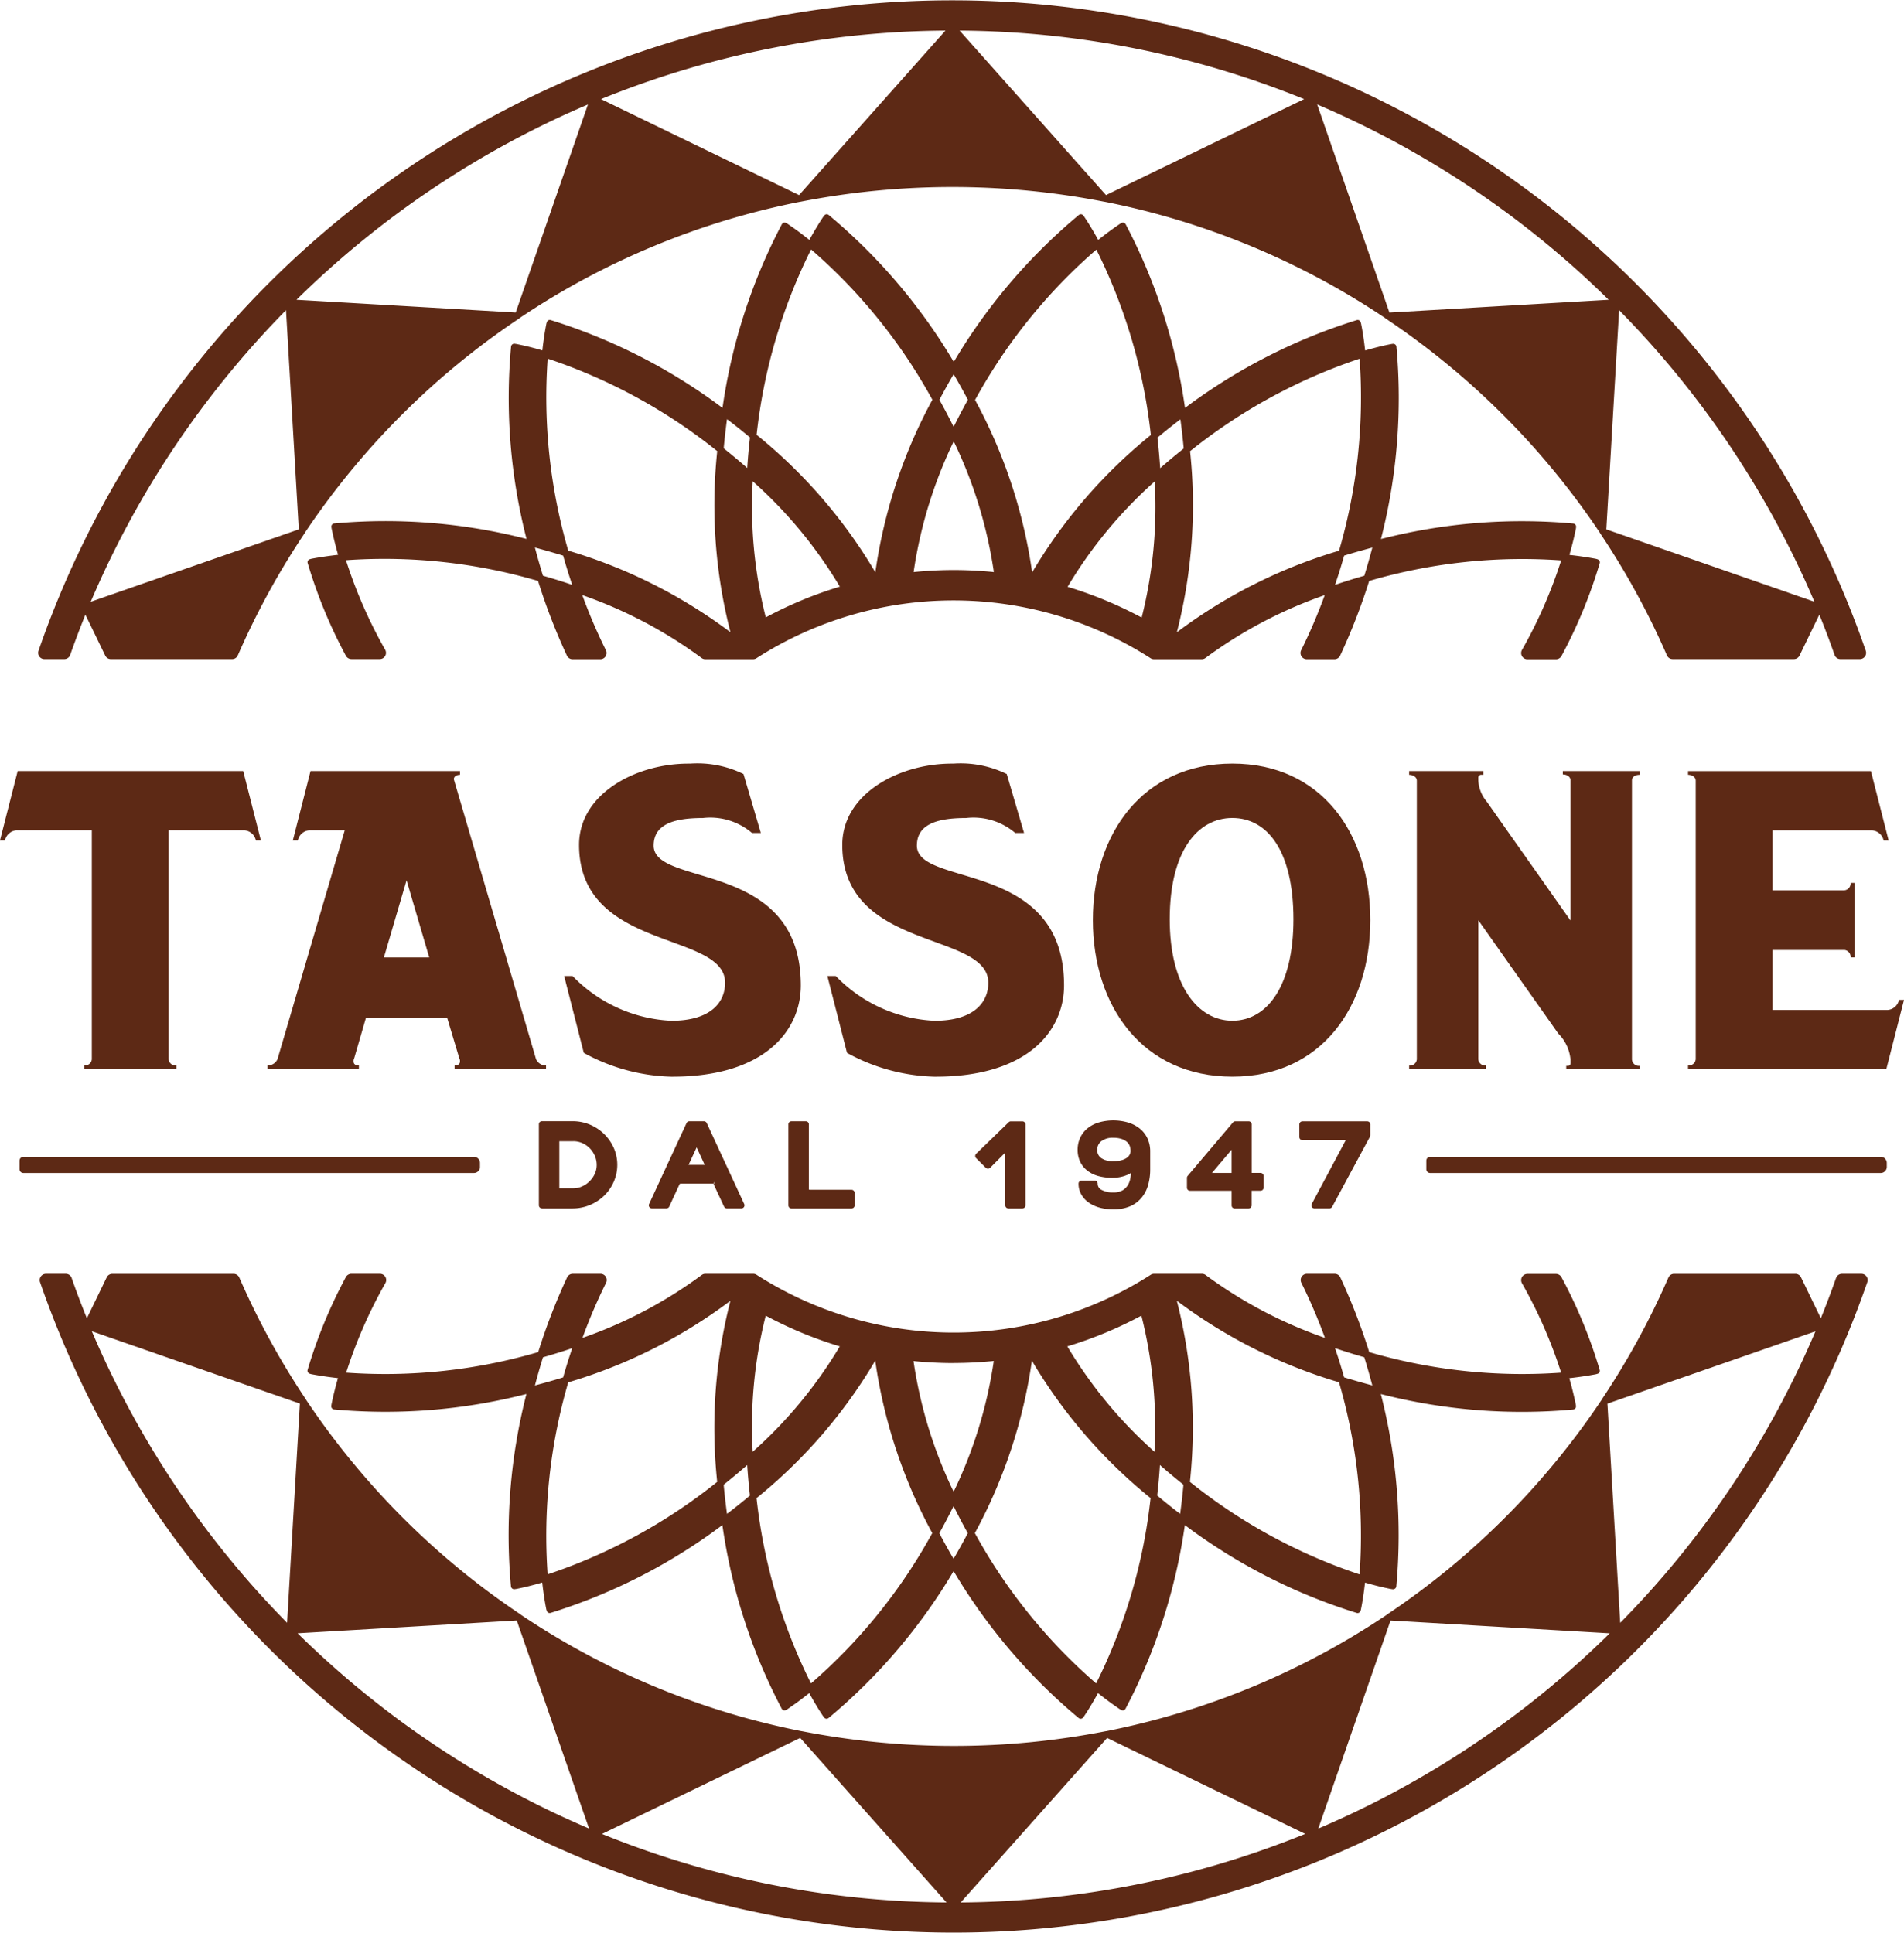
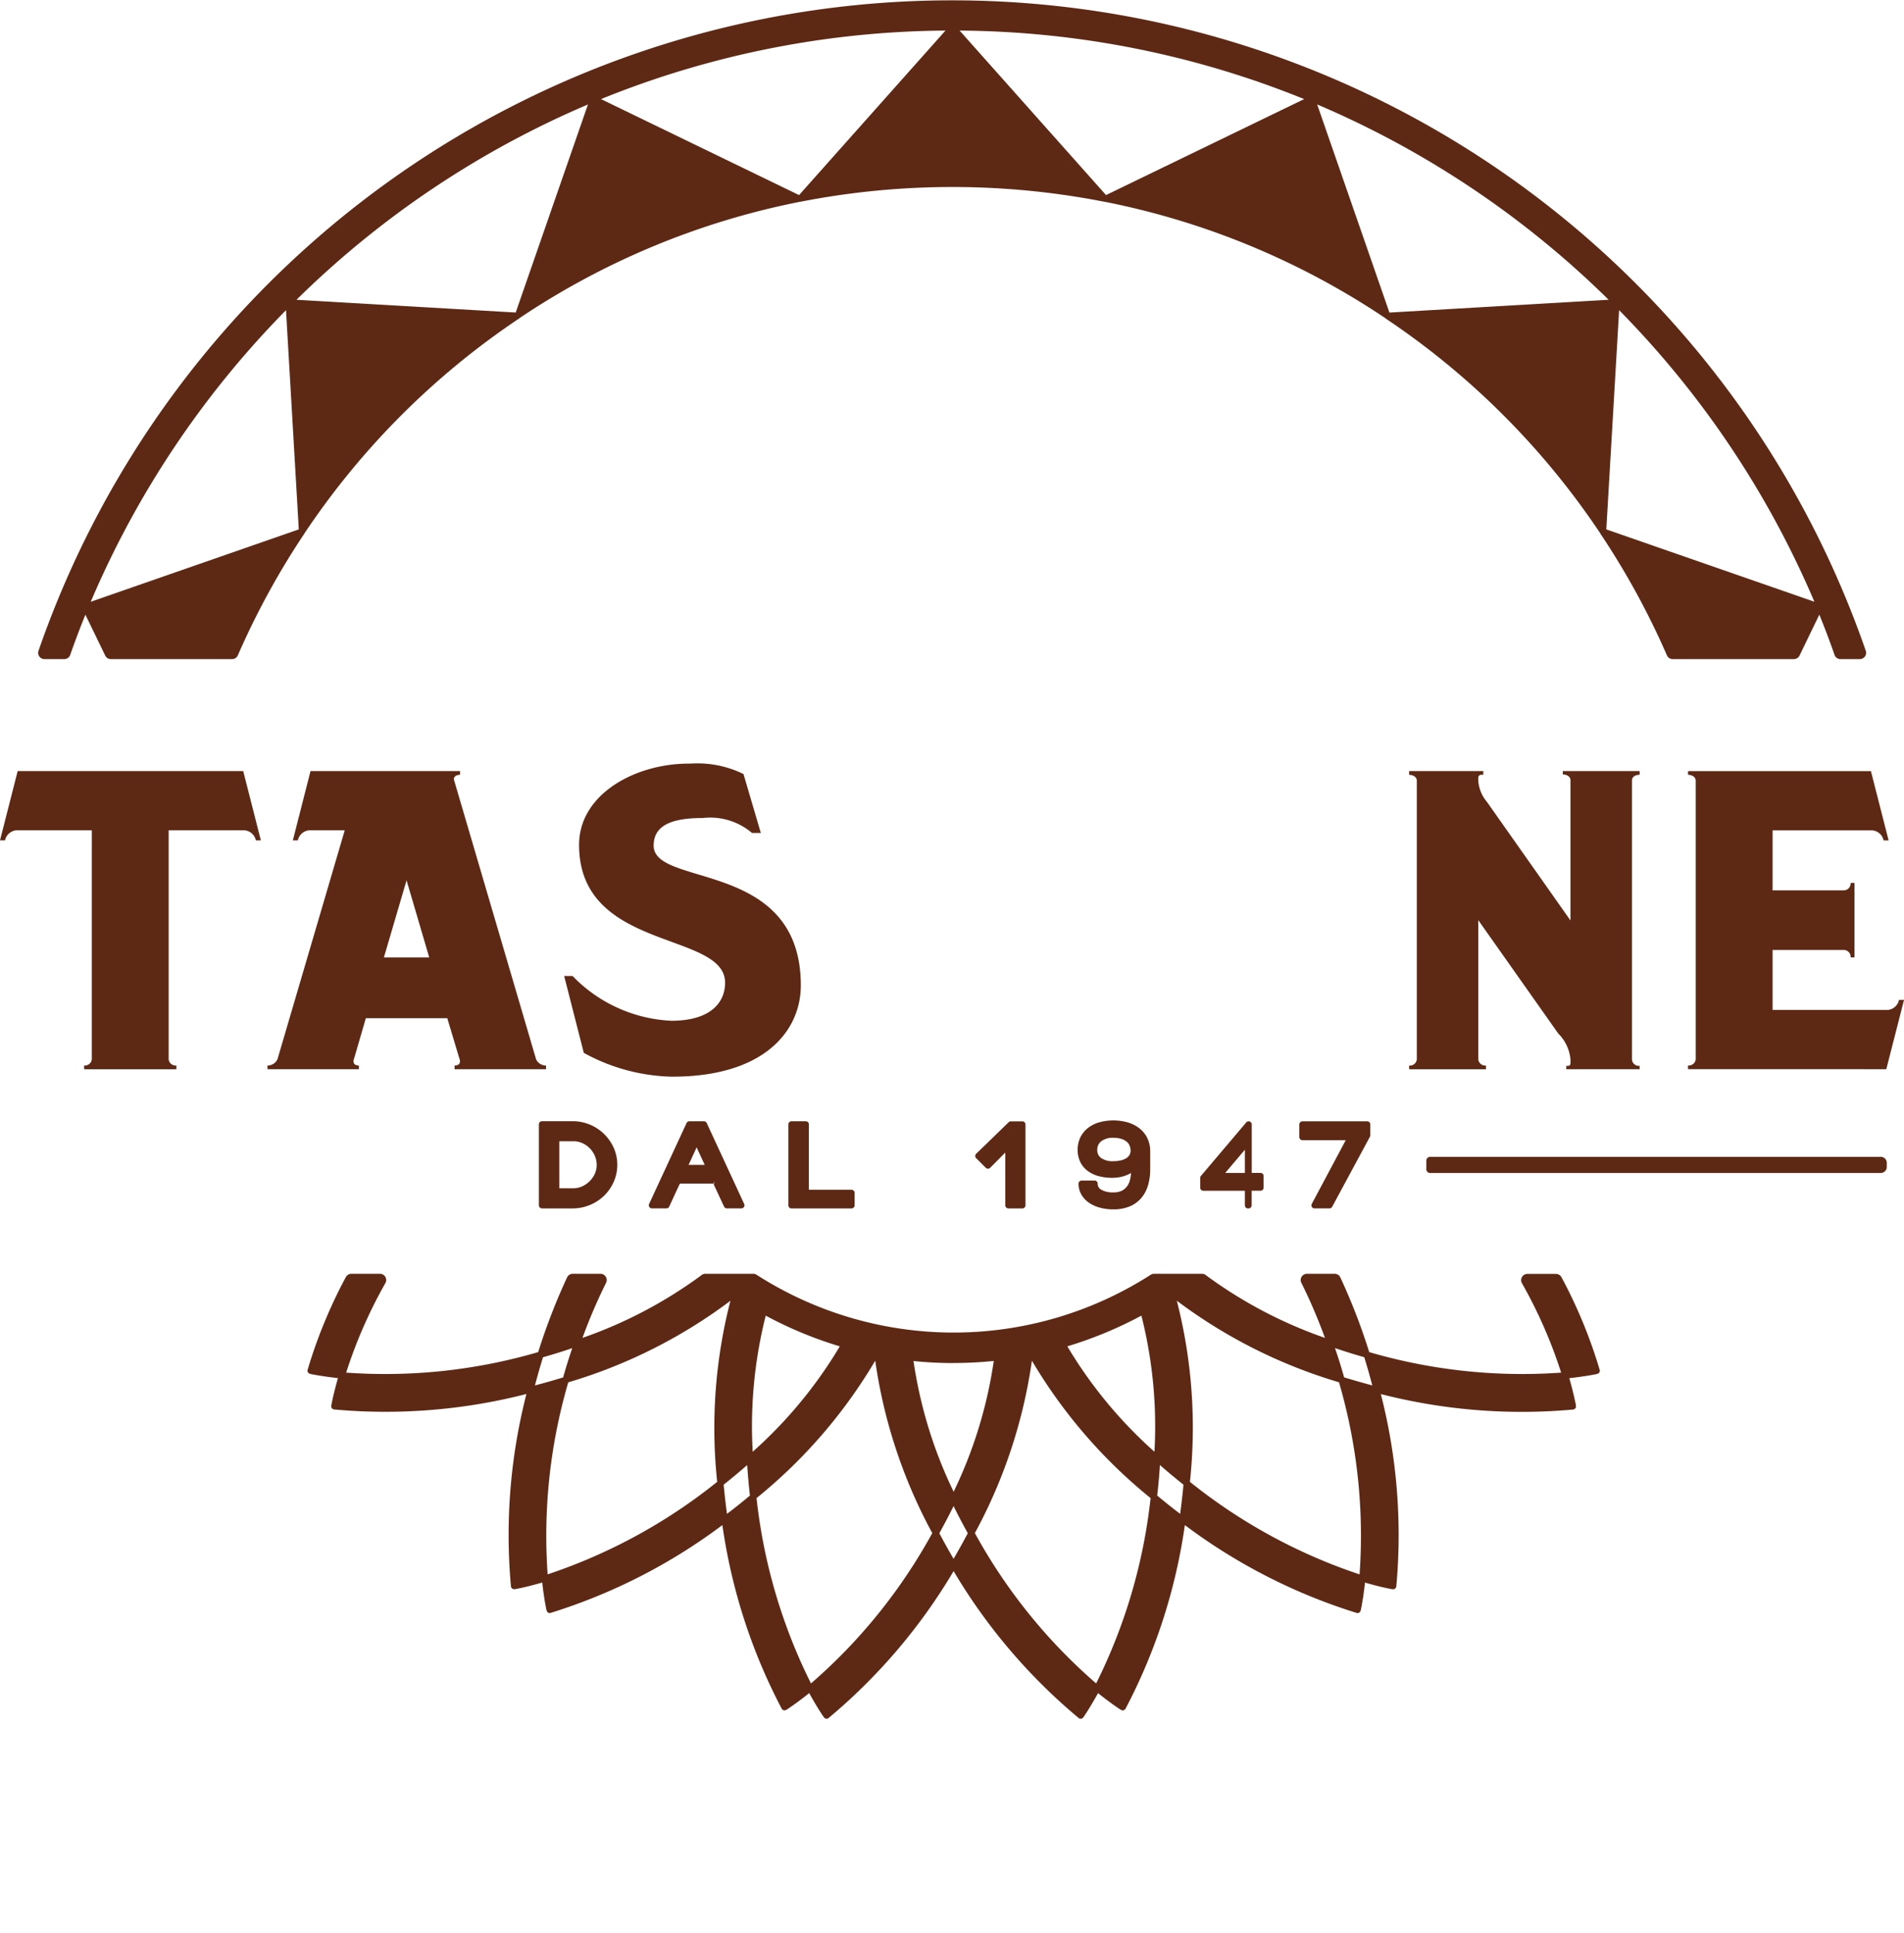
<svg xmlns="http://www.w3.org/2000/svg" id="Raggruppa_5698" data-name="Raggruppa 5698" width="109.883" height="111.553" viewBox="0 0 109.883 111.553">
  <defs>
    <clipPath id="clip-path">
      <rect id="Rettangolo_4254" data-name="Rettangolo 4254" width="109.883" height="111.552" fill="none" />
    </clipPath>
  </defs>
  <g id="Raggruppa_5697" data-name="Raggruppa 5697" clip-path="url(#clip-path)">
    <path id="Tracciato_16461" data-name="Tracciato 16461" d="M123.185,216.325a31.485,31.485,0,0,1-11.081-1.184,35.247,35.247,0,0,0-1.668-4.313.362.362,0,0,0-.328-.207h-1.6a.36.36,0,0,0-.359.361.355.355,0,0,0,.039.162,30.912,30.912,0,0,1,1.36,3.176,25.883,25.883,0,0,1-6.881-3.626.353.353,0,0,0-.215-.073H99.685a.352.352,0,0,0-.19.056,21.061,21.061,0,0,1-22.75,0,.354.354,0,0,0-.19-.056H73.792a.353.353,0,0,0-.215.073A25.9,25.9,0,0,1,66.7,214.32a31.054,31.054,0,0,1,1.36-3.176.36.36,0,0,0-.32-.523h-1.6a.362.362,0,0,0-.328.207,35.251,35.251,0,0,0-1.668,4.313,31.488,31.488,0,0,1-11.082,1.184,27.376,27.376,0,0,1,2.263-5.166.36.36,0,0,0-.312-.538h-1.65a.365.365,0,0,0-.321.194,28.324,28.324,0,0,0-2.205,5.349.178.178,0,0,0,.119.222h0l.083.025c.486.094,1.008.17,1.549.231-.151.529-.281,1.049-.378,1.541l-.007.068a.183.183,0,0,0,.162.2,32.726,32.726,0,0,0,11.1-.893,32.741,32.741,0,0,0-.893,11.106.186.186,0,0,0,.2.159l.083-.01c.472-.09.972-.216,1.523-.375.061.547.137,1.074.238,1.567l.023.065a.176.176,0,0,0,.217.123h0a32.618,32.618,0,0,0,9.918-5.07,32.67,32.67,0,0,0,3.425,10.6.217.217,0,0,0,.108.087.181.181,0,0,0,.137-.018l.076-.039c.4-.27.832-.587,1.264-.933.259.469.529.926.821,1.358l.043.054a.178.178,0,0,0,.25.029h0a32.807,32.807,0,0,0,7.22-8.481,32.834,32.834,0,0,0,7.221,8.481.178.178,0,0,0,.251-.028h0l.043-.054c.292-.432.562-.89.821-1.358.433.346.861.663,1.264.933l.076.039a.181.181,0,0,0,.137.018.217.217,0,0,0,.108-.087,32.659,32.659,0,0,0,3.425-10.6,32.62,32.62,0,0,0,9.918,5.07.176.176,0,0,0,.219-.12v0l.022-.065c.1-.493.177-1.019.238-1.567.551.16,1.052.285,1.523.375l.083.01a.186.186,0,0,0,.2-.159,32.74,32.74,0,0,0-.893-11.106,32.733,32.733,0,0,0,11.1.893.182.182,0,0,0,.162-.2l-.007-.068c-.1-.493-.227-1.012-.378-1.541.54-.061,1.062-.137,1.548-.231l.083-.025a.178.178,0,0,0,.124-.219v0a28.3,28.3,0,0,0-2.205-5.349.365.365,0,0,0-.321-.194h-1.649a.36.36,0,0,0-.312.538,27.4,27.4,0,0,1,2.263,5.166M88.12,215.77c.767,0,1.545-.04,2.316-.118A25.931,25.931,0,0,1,88.12,223.2a25.914,25.914,0,0,1-2.316-7.544c.771.079,1.548.117,2.316.118m-24.164,1.293c.137-.522.288-1.055.465-1.628.562-.16,1.127-.335,1.688-.526-.191.558-.367,1.123-.526,1.688-.544.169-1.088.32-1.628.464m10.519,5.564a31.586,31.586,0,0,1-9.785,5.338,31.61,31.61,0,0,1,1.189-11.081,29.519,29.519,0,0,0,9.359-4.706,29.479,29.479,0,0,0-.763,10.451m.565,1.844c-.068-.508-.133-1.055-.191-1.682.468-.375.925-.753,1.358-1.134q.06.908.158,1.761c-.472.392-.907.742-1.326,1.055m2.237-11.438a23.039,23.039,0,0,0,4.275,1.772,25.839,25.839,0,0,1-5.027,6.083,26.052,26.052,0,0,1,.752-7.855m2.614,21.229a31.6,31.6,0,0,1-3.144-10.7,29.491,29.491,0,0,0,6.85-7.93,29.585,29.585,0,0,0,3.292,9.95,31.477,31.477,0,0,1-7,8.676m8.229-7.192q-.422-.718-.821-1.476c.292-.529.569-1.052.821-1.567.252.515.529,1.038.821,1.567-.267.5-.54,1-.821,1.476m8.229,7.192a31.484,31.484,0,0,1-7-8.676,29.585,29.585,0,0,0,3.292-9.95,29.489,29.489,0,0,0,6.849,7.93,31.583,31.583,0,0,1-3.144,10.7m3.367-13.375a25.85,25.85,0,0,1-5.028-6.083,23.038,23.038,0,0,0,4.275-1.772,26.041,26.041,0,0,1,.753,7.855m1.483,3.583c-.418-.313-.853-.663-1.325-1.055q.1-.853.158-1.761c.433.381.89.759,1.358,1.134-.057.627-.123,1.174-.191,1.682m10.35,3.493a31.553,31.553,0,0,1-9.785-5.338A29.465,29.465,0,0,0,101,212.176a29.527,29.527,0,0,0,9.36,4.706,31.6,31.6,0,0,1,1.188,11.081m-.893-11.365c-.158-.565-.335-1.131-.526-1.688.562.191,1.128.368,1.688.526.177.572.328,1.106.465,1.627-.54-.144-1.084-.3-1.628-.465" transform="translate(-33.084 -137.111)" fill="#5d2915" />
-     <path id="Tracciato_16462" data-name="Tracciato 16462" d="M110.236,210.859c-.276.784-.568,1.561-.88,2.327l-1.145-2.365a.362.362,0,0,0-.324-.2h-7a.358.358,0,0,0-.327.215,45,45,0,0,1-3.855,7.049s0,0,0,.008a44.932,44.932,0,0,1-12.4,12.4s0,0,0,.007h0a44.54,44.54,0,0,1-16.2,6.716s0,0-.008,0a0,0,0,0,0-.007,0h0a45.619,45.619,0,0,1-17.538,0,0,0,0,0,0-.007,0h0s0,0-.007,0a44.544,44.544,0,0,1-16.2-6.716h0s0,0,0-.007a44.93,44.93,0,0,1-12.4-12.4s0,0,0-.007a45.021,45.021,0,0,1-3.855-7.049.357.357,0,0,0-.327-.215h-7a.359.359,0,0,0-.324.2l-1.145,2.365q-.468-1.15-.879-2.327a.358.358,0,0,0-.338-.24H6.925a.362.362,0,0,0-.342.479,55.8,55.8,0,0,0,105.456,0,.362.362,0,0,0-.342-.479h-1.121a.358.358,0,0,0-.338.24M9.574,213.936,21.58,218.11l-.739,12.651A54.218,54.218,0,0,1,9.573,213.936m11.873,17.43,12.651-.738,4.171,12.006a54.212,54.212,0,0,1-16.821-11.269M39.02,242.944l11.434-5.539L58.9,246.9a53.778,53.778,0,0,1-19.883-3.954m20.7,3.954,8.45-9.494L79.6,242.943A53.779,53.779,0,0,1,59.718,246.9m20.635-4.264,4.169-12.006,12.651.738a54.207,54.207,0,0,1-16.821,11.269m17.426-11.873-.738-12.651,12.006-4.174c-.614,1.445-1.289,2.858-2.049,4.287a54.238,54.238,0,0,1-9.219,12.538" transform="translate(-4.273 -137.109)" fill="#5d2915" />
    <path id="Tracciato_16463" data-name="Tracciato 16463" d="M8.2,37.8q.414-1.176.879-2.327l1.146,2.364a.36.36,0,0,0,.324.2h7a.357.357,0,0,0,.327-.215,45,45,0,0,1,3.855-7.049s0,0,0-.007a44.929,44.929,0,0,1,12.4-12.4s0,0,0-.007h0a44.542,44.542,0,0,1,16.2-6.716s0,0,.008,0a0,0,0,0,0,.006,0h0a45.621,45.621,0,0,1,17.538,0,.005.005,0,0,0,.007,0s0,0,.007,0a44.545,44.545,0,0,1,16.2,6.716h0s0,0,0,.007a44.927,44.927,0,0,1,12.4,12.4s0,0,0,.007a45.015,45.015,0,0,1,3.855,7.048.357.357,0,0,0,.327.215h7a.359.359,0,0,0,.324-.2l1.145-2.365q.468,1.15.879,2.327a.359.359,0,0,0,.338.239h1.121a.362.362,0,0,0,.342-.479,55.8,55.8,0,0,0-105.455,0,.362.362,0,0,0,.226.46.354.354,0,0,0,.116.019H7.86A.358.358,0,0,0,8.2,37.8M108.86,34.726,96.854,30.551,97.593,17.9a54.224,54.224,0,0,1,11.269,16.825M96.988,17.3l-12.651.738L80.167,6.027A54.209,54.209,0,0,1,96.988,17.3M79.415,5.719,67.981,11.258,59.532,1.765A53.778,53.778,0,0,1,79.415,5.719m-20.7-3.954-8.449,9.493L38.836,5.719A53.776,53.776,0,0,1,58.718,1.765M38.083,6.029l-4.17,12.007L21.262,17.3A54.2,54.2,0,0,1,38.083,6.029M20.657,17.9l.738,12.651L9.388,34.728A54.226,54.226,0,0,1,20.657,17.9" transform="translate(-4.151 0)" fill="#5d2915" />
-     <path id="Tracciato_16464" data-name="Tracciato 16464" d="M125.288,55.352l-.083-.025c-.486-.094-1.008-.169-1.548-.23.151-.529.28-1.048.378-1.542l.007-.068a.183.183,0,0,0-.162-.2,32.728,32.728,0,0,0-11.1.893,32.76,32.76,0,0,0,.893-11.106.187.187,0,0,0-.2-.16l-.083.011c-.472.09-.973.216-1.523.374-.061-.548-.137-1.072-.238-1.567l-.022-.065a.177.177,0,0,0-.217-.123h0a32.638,32.638,0,0,0-9.918,5.07,32.663,32.663,0,0,0-3.425-10.6.21.21,0,0,0-.108-.087.182.182,0,0,0-.137.018l-.075.04c-.4.27-.832.587-1.264.933-.259-.468-.529-.925-.821-1.358l-.043-.054a.178.178,0,0,0-.251-.029,32.815,32.815,0,0,0-7.222,8.481,32.833,32.833,0,0,0-7.22-8.481.179.179,0,0,0-.251.029l-.044.054c-.292.433-.562.89-.821,1.358-.432-.346-.86-.662-1.264-.933l-.076-.04a.178.178,0,0,0-.137-.018.212.212,0,0,0-.108.087,32.656,32.656,0,0,0-3.425,10.6,32.628,32.628,0,0,0-9.918-5.07.175.175,0,0,0-.218.119v0l-.023.065c-.1.494-.176,1.019-.238,1.566-.551-.158-1.051-.284-1.523-.374l-.083-.011a.187.187,0,0,0-.2.16,32.74,32.74,0,0,0,.893,11.106,32.727,32.727,0,0,0-11.1-.893.183.183,0,0,0-.162.2l.008.068c.1.493.227,1.012.378,1.542-.54.061-1.062.137-1.549.23l-.083.025a.178.178,0,0,0-.124.219v0a28.291,28.291,0,0,0,2.205,5.349.366.366,0,0,0,.321.194H55a.36.36,0,0,0,.312-.538,27.4,27.4,0,0,1-2.263-5.167A31.493,31.493,0,0,1,64.134,56.6,35.344,35.344,0,0,0,65.8,60.909a.362.362,0,0,0,.328.208h1.6a.36.36,0,0,0,.36-.361.365.365,0,0,0-.039-.163,30.939,30.939,0,0,1-1.36-3.176,25.906,25.906,0,0,1,6.881,3.626.349.349,0,0,0,.215.073h2.762a.355.355,0,0,0,.19-.056,21.062,21.062,0,0,1,22.75,0,.354.354,0,0,0,.191.056h2.762a.35.35,0,0,0,.215-.073,25.909,25.909,0,0,1,6.881-3.626,31.016,31.016,0,0,1-1.36,3.176.36.36,0,0,0,.321.523h1.6a.361.361,0,0,0,.328-.208A35.177,35.177,0,0,0,112.1,56.6a31.486,31.486,0,0,1,11.081-1.185,27.382,27.382,0,0,1-2.263,5.167.36.36,0,0,0,.312.538h1.65a.366.366,0,0,0,.321-.194,28.291,28.291,0,0,0,2.205-5.349.178.178,0,0,0-.118-.222h0M88.119,44.667q.422.718.821,1.476c-.292.529-.569,1.052-.821,1.566-.251-.515-.529-1.037-.821-1.566q.4-.756.821-1.476M64.419,56.3c-.176-.572-.328-1.106-.465-1.628.54.144,1.084.3,1.628.465.158.565.334,1.13.525,1.688-.562-.191-1.127-.367-1.688-.526m1.459-1.448a31.594,31.594,0,0,1-1.188-11.081,31.546,31.546,0,0,1,9.785,5.338,29.467,29.467,0,0,0,.763,10.451,29.52,29.52,0,0,0-9.359-4.707m10.328-4.771c-.433-.382-.89-.76-1.358-1.135.057-.627.123-1.174.191-1.682.418.313.854.662,1.326,1.055q-.1.854-.158,1.761m1.069,8.623a26.065,26.065,0,0,1-.753-7.855,25.856,25.856,0,0,1,5.028,6.082,23.064,23.064,0,0,0-4.275,1.772m-.529-10.534a31.565,31.565,0,0,1,3.144-10.7,31.468,31.468,0,0,1,7,8.675A29.588,29.588,0,0,0,83.6,56.1a29.5,29.5,0,0,0-6.849-7.93m11.373,7.8a23.1,23.1,0,0,0-2.315.119,25.936,25.936,0,0,1,2.315-7.545,25.952,25.952,0,0,1,2.316,7.545,23.123,23.123,0,0,0-2.316-.119m1.232-9.817a31.486,31.486,0,0,1,7-8.675,31.6,31.6,0,0,1,3.144,10.7,29.487,29.487,0,0,0-6.85,7.93,29.578,29.578,0,0,0-3.292-9.95m9.612,12.554a23.078,23.078,0,0,0-4.275-1.772,25.838,25.838,0,0,1,5.028-6.082,26.041,26.041,0,0,1-.753,7.855m.911-10.383c.472-.392.907-.742,1.325-1.055.068.507.133,1.055.191,1.681-.468.375-.926.753-1.358,1.135q-.06-.908-.158-1.761M101,59.563a29.447,29.447,0,0,0,.764-10.451,31.584,31.584,0,0,1,9.785-5.338,31.6,31.6,0,0,1-1.188,11.081A29.516,29.516,0,0,0,101,59.562M111.818,56.3c-.562.158-1.127.335-1.688.526.191-.558.367-1.123.526-1.688.544-.169,1.088-.32,1.627-.465-.137.522-.288,1.055-.464,1.628" transform="translate(-33.083 -23.073)" fill="#5d2915" />
    <path id="Tracciato_16465" data-name="Tracciato 16465" d="M89.283,190.428h1.762a2.621,2.621,0,0,0,1.825-.735,2.534,2.534,0,0,0,.554-.8,2.435,2.435,0,0,0,0-1.961,2.593,2.593,0,0,0-2.379-1.538H89.282a.178.178,0,0,0-.178.178h0v4.674a.179.179,0,0,0,.178.179m1.811-1.158h-.808v-2.716h.808a1.261,1.261,0,0,1,.526.112,1.4,1.4,0,0,1,.433.305,1.468,1.468,0,0,1,.289.443,1.312,1.312,0,0,1,.1.511,1.218,1.218,0,0,1-.105.5,1.472,1.472,0,0,1-.3.433,1.439,1.439,0,0,1-.433.3,1.246,1.246,0,0,1-.519.11" transform="translate(-58.005 -120.69)" fill="#5d2915" />
    <path id="Tracciato_16466" data-name="Tracciato 16466" d="M111.03,189.043l.6,1.288a.178.178,0,0,0,.162.1h.837a.179.179,0,0,0,.178-.18.177.177,0,0,0-.016-.073l-2.164-4.675a.178.178,0,0,0-.162-.1h-.837a.179.179,0,0,0-.162.1l-2.164,4.675a.179.179,0,0,0,.162.253h.836a.178.178,0,0,0,.162-.1l.595-1.288s.023-.029.025-.032a.092.092,0,0,1,.05-.014h1.823a.093.093,0,0,1,.052.015l.091-.153Zm-.519-1.124h-.93l.465-1.009Z" transform="translate(-69.842 -120.695)" fill="#5d2915" />
    <path id="Tracciato_16467" data-name="Tracciato 16467" d="M130.544,190.433h3.464a.179.179,0,0,0,.179-.178v-.721a.178.178,0,0,0-.178-.178H131.6a.076.076,0,0,1-.044-.009.079.079,0,0,1-.009-.043V185.58a.178.178,0,0,0-.178-.178h-.826a.178.178,0,0,0-.178.178v4.675a.178.178,0,0,0,.178.178" transform="translate(-84.866 -120.694)" fill="#5d2915" />
    <path id="Tracciato_16468" data-name="Tracciato 16468" d="M163.172,190.442h.809a.178.178,0,0,0,.178-.178v-4.669a.178.178,0,0,0-.178-.178h-.667a.175.175,0,0,0-.124.05l-1.878,1.822a.177.177,0,0,0,0,.253l.556.556a.181.181,0,0,0,.126.052.177.177,0,0,0,.126-.053l.874-.879v3.045a.178.178,0,0,0,.178.178h0" transform="translate(-104.977 -120.704)" fill="#5d2915" />
    <path id="Tracciato_16469" data-name="Tracciato 16469" d="M181.041,189.062a.8.8,0,0,1-.3.262,1.06,1.06,0,0,1-.492.1,1.347,1.347,0,0,1-.7-.155.388.388,0,0,1-.207-.351.178.178,0,0,0-.177-.178h-.75a.178.178,0,0,0-.178.178h0a1.247,1.247,0,0,0,.162.628,1.468,1.468,0,0,0,.431.468,2.042,2.042,0,0,0,.634.29,2.894,2.894,0,0,0,.776.1,2.423,2.423,0,0,0,.96-.175,1.776,1.776,0,0,0,.675-.5,2,2,0,0,0,.38-.738,3.245,3.245,0,0,0,.118-.89v-1.036a1.751,1.751,0,0,0-.164-.769,1.617,1.617,0,0,0-.458-.57,2.037,2.037,0,0,0-.678-.342,3.066,3.066,0,0,0-1.69.01,1.909,1.909,0,0,0-.649.351,1.531,1.531,0,0,0-.41.544,1.656,1.656,0,0,0-.139.682,1.6,1.6,0,0,0,.134.658,1.416,1.416,0,0,0,.4.519,1.8,1.8,0,0,0,.635.325,2.956,2.956,0,0,0,.838.109,2.236,2.236,0,0,0,.484-.05,2.033,2.033,0,0,0,.4-.129,1.738,1.738,0,0,0,.19-.1,2.311,2.311,0,0,1-.05.359,1.163,1.163,0,0,1-.167.4m.193-2.057a.489.489,0,0,1-.064.257.55.55,0,0,1-.186.188,1.045,1.045,0,0,1-.316.127,1.822,1.822,0,0,1-.424.046,1.157,1.157,0,0,1-.716-.186.545.545,0,0,1-.218-.464.606.606,0,0,1,.23-.5,1.083,1.083,0,0,1,.7-.2,1.463,1.463,0,0,1,.466.065.923.923,0,0,1,.305.164.593.593,0,0,1,.164.222.721.721,0,0,1,.055.279" transform="translate(-115.993 -120.611)" fill="#5d2915" />
-     <path id="Tracciato_16470" data-name="Tracciato 16470" d="M199.018,190.431h.8a.178.178,0,0,0,.178-.178v-.843h.511a.178.178,0,0,0,.178-.178h0v-.673a.178.178,0,0,0-.178-.178H200v-2.8a.178.178,0,0,0-.178-.178h-.766a.18.18,0,0,0-.137.063l-2.616,3.088a.177.177,0,0,0-.042.114v.566a.178.178,0,0,0,.178.178h2.4v.843a.178.178,0,0,0,.178.178m-1.312-2.05,1.134-1.34v1.34Z" transform="translate(-127.761 -120.693)" fill="#5d2915" />
+     <path id="Tracciato_16470" data-name="Tracciato 16470" d="M199.018,190.431h.8a.178.178,0,0,0,.178-.178v-.843h.511a.178.178,0,0,0,.178-.178h0v-.673a.178.178,0,0,0-.178-.178H200v-2.8a.178.178,0,0,0-.178-.178a.18.18,0,0,0-.137.063l-2.616,3.088a.177.177,0,0,0-.042.114v.566a.178.178,0,0,0,.178.178h2.4v.843a.178.178,0,0,0,.178.178m-1.312-2.05,1.134-1.34v1.34Z" transform="translate(-127.761 -120.693)" fill="#5d2915" />
    <path id="Tracciato_16471" data-name="Tracciato 16471" d="M215.575,190.351a.178.178,0,0,0,.153.087h.865a.179.179,0,0,0,.157-.094l2.18-4.044a.175.175,0,0,0,.021-.084v-.625a.178.178,0,0,0-.178-.178h-3.739a.179.179,0,0,0-.179.178h0v.732a.178.178,0,0,0,.178.178h2.5l-1.959,3.675a.178.178,0,0,0,.005.176" transform="translate(-139.868 -120.701)" fill="#5d2915" />
    <path id="Tracciato_16472" data-name="Tracciato 16472" d="M262.083,191.288h-26.02a.22.22,0,0,0-.214.226v.479a.22.22,0,0,0,.214.226h26.021a.35.35,0,0,0,.34-.36v-.211a.351.351,0,0,0-.34-.361" transform="translate(-153.534 -124.526)" fill="#5d2915" />
-     <path id="Tracciato_16473" data-name="Tracciato 16473" d="M29.462,191.288H3.441a.22.22,0,0,0-.214.226v.479a.22.22,0,0,0,.214.226H29.462a.35.35,0,0,0,.34-.36v-.211a.351.351,0,0,0-.34-.361" transform="translate(-2.101 -124.526)" fill="#5d2915" />
    <path id="Tracciato_16474" data-name="Tracciato 16474" d="M4.856,144.488a.4.4,0,0,0,.442-.357V130.917H.932a.735.735,0,0,0-.644.581H0l1.02-4H14.036l1.019,4h-.288a.736.736,0,0,0-.644-.581H9.734v13.206a.4.4,0,0,0,.435.367h.009v.215H4.856Z" transform="translate(0 -82.999)" fill="#5d2915" />
    <path id="Tracciato_16475" data-name="Tracciato 16475" d="M59.728,144.122a.624.624,0,0,0,.577.366v.215H55.027v-.215c.2,0,.311-.085.311-.237,0-.064,0-.107-.023-.129l-.71-2.366h-4.7l-.687,2.366c-.023.023-.023.065-.023.129,0,.151.111.237.31.237v.215H44.229v-.215a.624.624,0,0,0,.578-.366l3.88-13.206H46.624a.734.734,0,0,0-.643.58h-.288l1.02-4h8.626v.215c-.178,0-.355.085-.355.258l.023.085ZM52.255,133.8l-1.308,4.453h2.617Z" transform="translate(-28.792 -82.998)" fill="#5d2915" />
    <path id="Tracciato_16476" data-name="Tracciato 16476" d="M93.775,138.523a8.455,8.455,0,0,0,5.7,2.582c2.262,0,3.1-1.054,3.1-2.194,0-2.989-8.427-1.785-8.427-7.957,0-2.925,3.239-4.688,6.319-4.688h.088a6.059,6.059,0,0,1,3.082.6l1,3.4h-.511a3.714,3.714,0,0,0-2.837-.861c-1.774,0-2.837.409-2.837,1.592,0,2.43,8.493.774,8.493,8.065,0,2.646-2.128,5.269-7.405,5.269h-.089a11.022,11.022,0,0,1-4.92-1.313l-.111-.064-1.132-4.431Z" transform="translate(-60.729 -82.197)" fill="#5d2915" />
-     <path id="Tracciato_16477" data-name="Tracciato 16477" d="M137.3,138.523a8.455,8.455,0,0,0,5.7,2.582c2.262,0,3.1-1.054,3.1-2.194,0-2.989-8.427-1.785-8.427-7.957,0-2.925,3.238-4.688,6.32-4.688h.089a6.062,6.062,0,0,1,3.082.6l1,3.4h-.511a3.713,3.713,0,0,0-2.837-.861c-1.774,0-2.837.409-2.837,1.592,0,2.43,8.493.774,8.493,8.065,0,2.646-2.128,5.269-7.405,5.269h-.089a11.019,11.019,0,0,1-4.922-1.313l-.111-.064-1.132-4.431Z" transform="translate(-89.064 -82.197)" fill="#5d2915" />
-     <path id="Tracciato_16478" data-name="Tracciato 16478" d="M188.764,126.261c5.144,0,7.961,4.043,7.961,9.033s-2.816,9.033-7.961,9.033c-5.167,0-8.049-4.044-8.049-9.033s2.883-9.033,8.049-9.033m0,14.839c2.018,0,3.525-2.022,3.525-5.85,0-3.957-1.508-5.85-3.525-5.85-2,0-3.614,1.893-3.614,5.85,0,3.828,1.619,5.85,3.614,5.85" transform="translate(-117.643 -82.194)" fill="#5d2915" />
    <path id="Tracciato_16479" data-name="Tracciato 16479" d="M242.168,144.513c.11,0,.154-.064.154-.17v-.193a2.423,2.423,0,0,0-.709-1.506L237,136.105v8.022a.4.4,0,0,0,.435.367h.008v.215H233.01v-.215a.4.4,0,0,0,.443-.357V128.061c0-.236-.244-.344-.444-.344V127.5h4.28v.215H237.2a.174.174,0,0,0-.2.144.164.164,0,0,0,0,.049v.129a2.077,2.077,0,0,0,.488,1.226l4.833,6.861v-8.087c0-.236-.244-.344-.443-.344V127.5h4.435v.215c-.289,0-.444.151-.444.323v16.109a.4.4,0,0,0,.435.366h.008v.193h-4.236v-.193Z" transform="translate(-151.686 -83.002)" fill="#5d2915" />
    <path id="Tracciato_16480" data-name="Tracciato 16480" d="M279.126,144.7v-.215a.4.4,0,0,0,.443-.357V128.055c0-.237-.244-.344-.443-.344V127.5h10.555l1.022,4h-.289a.734.734,0,0,0-.643-.58h-5.764v3.461h4.124a.4.4,0,0,0,.378-.416v-.014h.222v4.3h-.222a.4.4,0,0,0-.365-.43h-4.137v3.461h6.653a.734.734,0,0,0,.642-.581h.289l-1.022,4Z" transform="translate(-181.707 -82.998)" fill="#5d2915" />
  </g>
</svg>